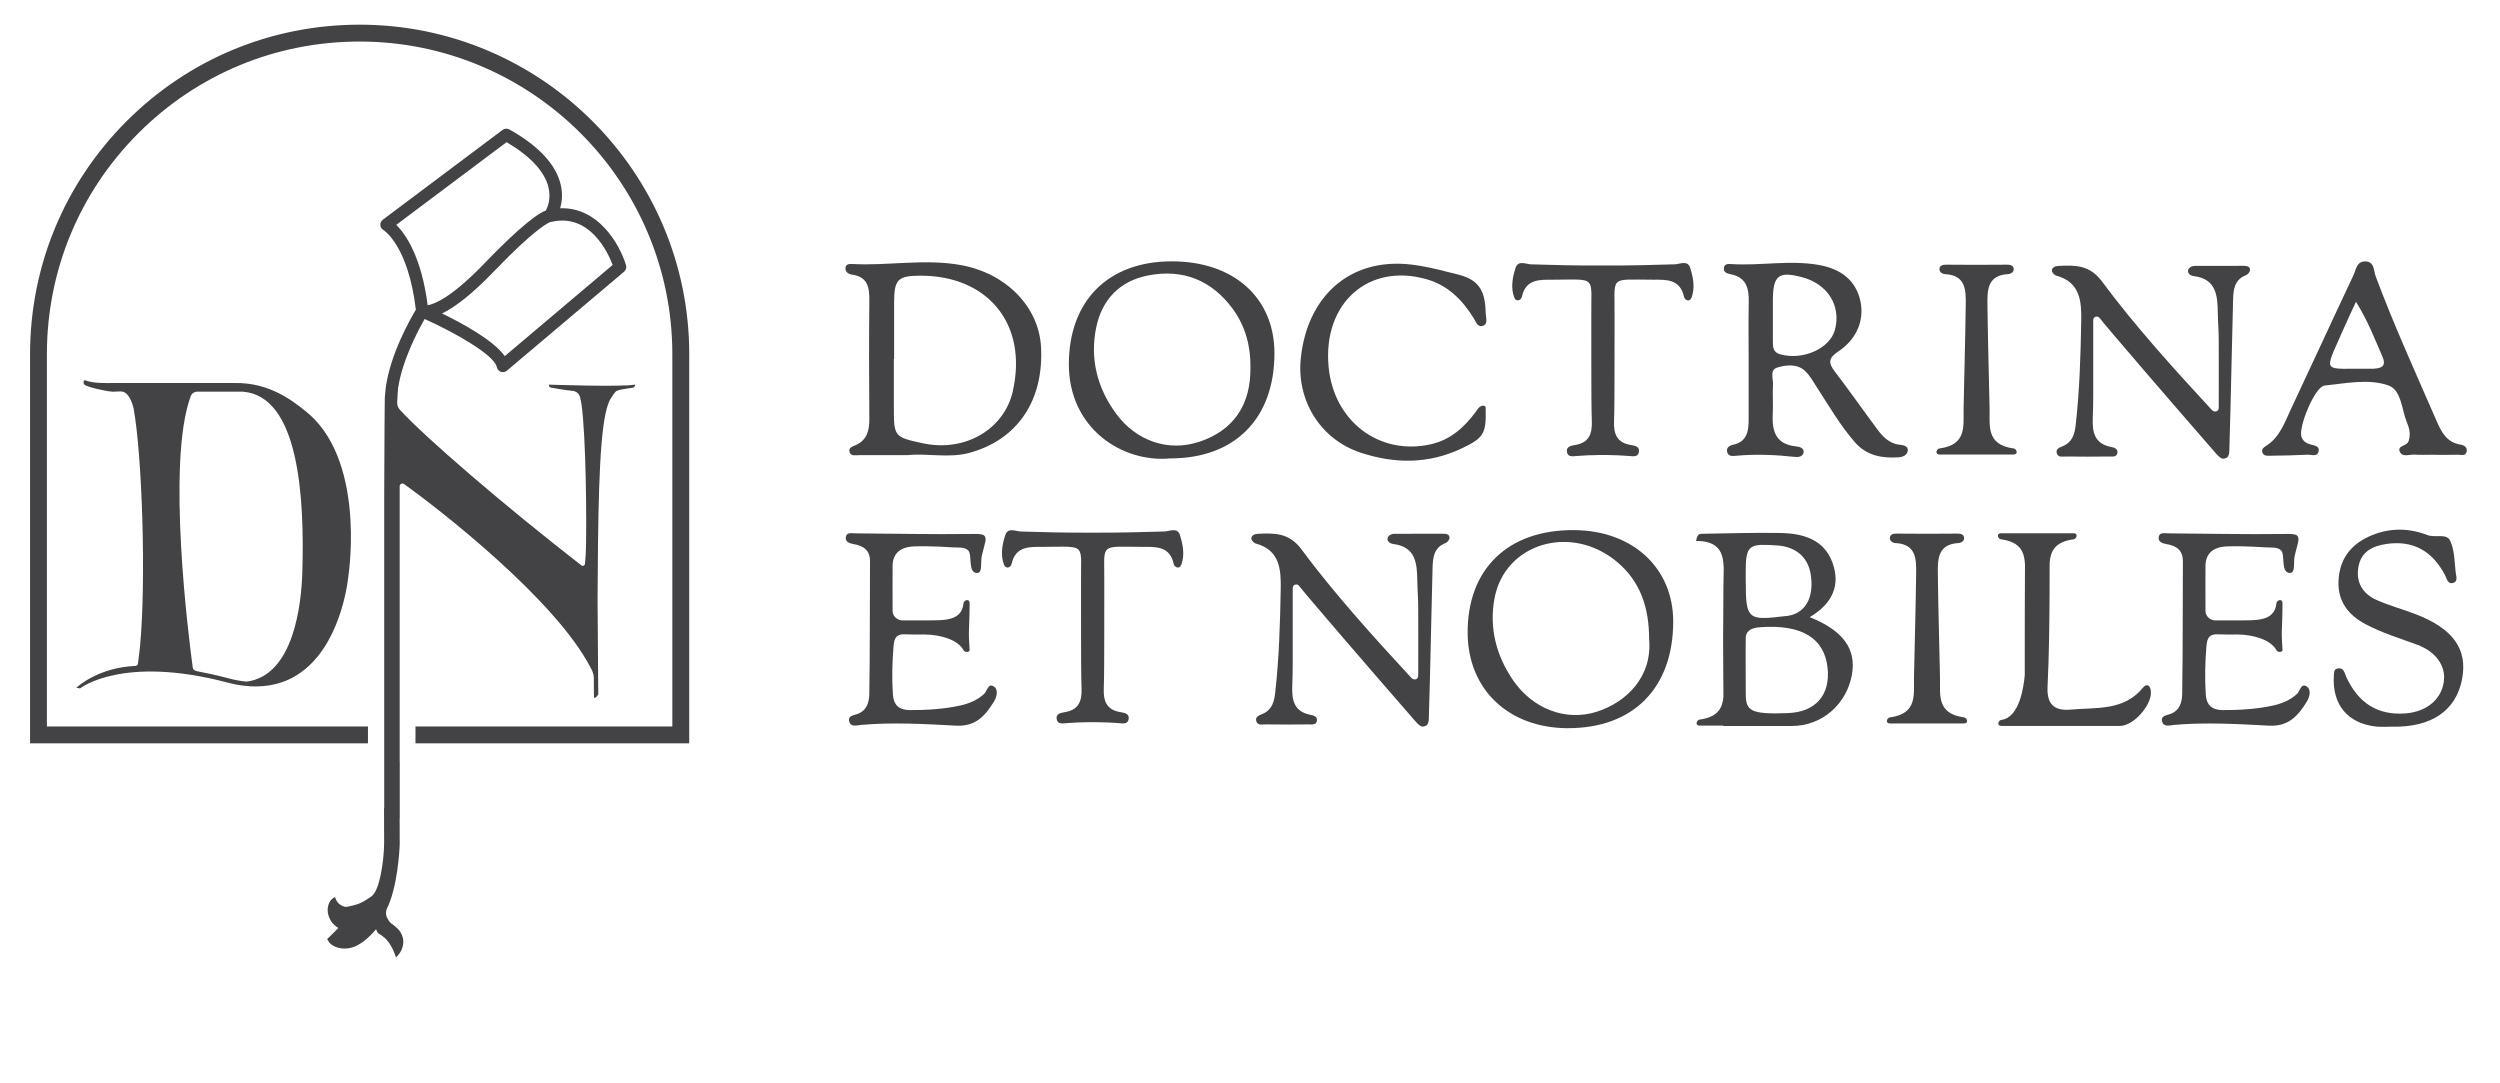
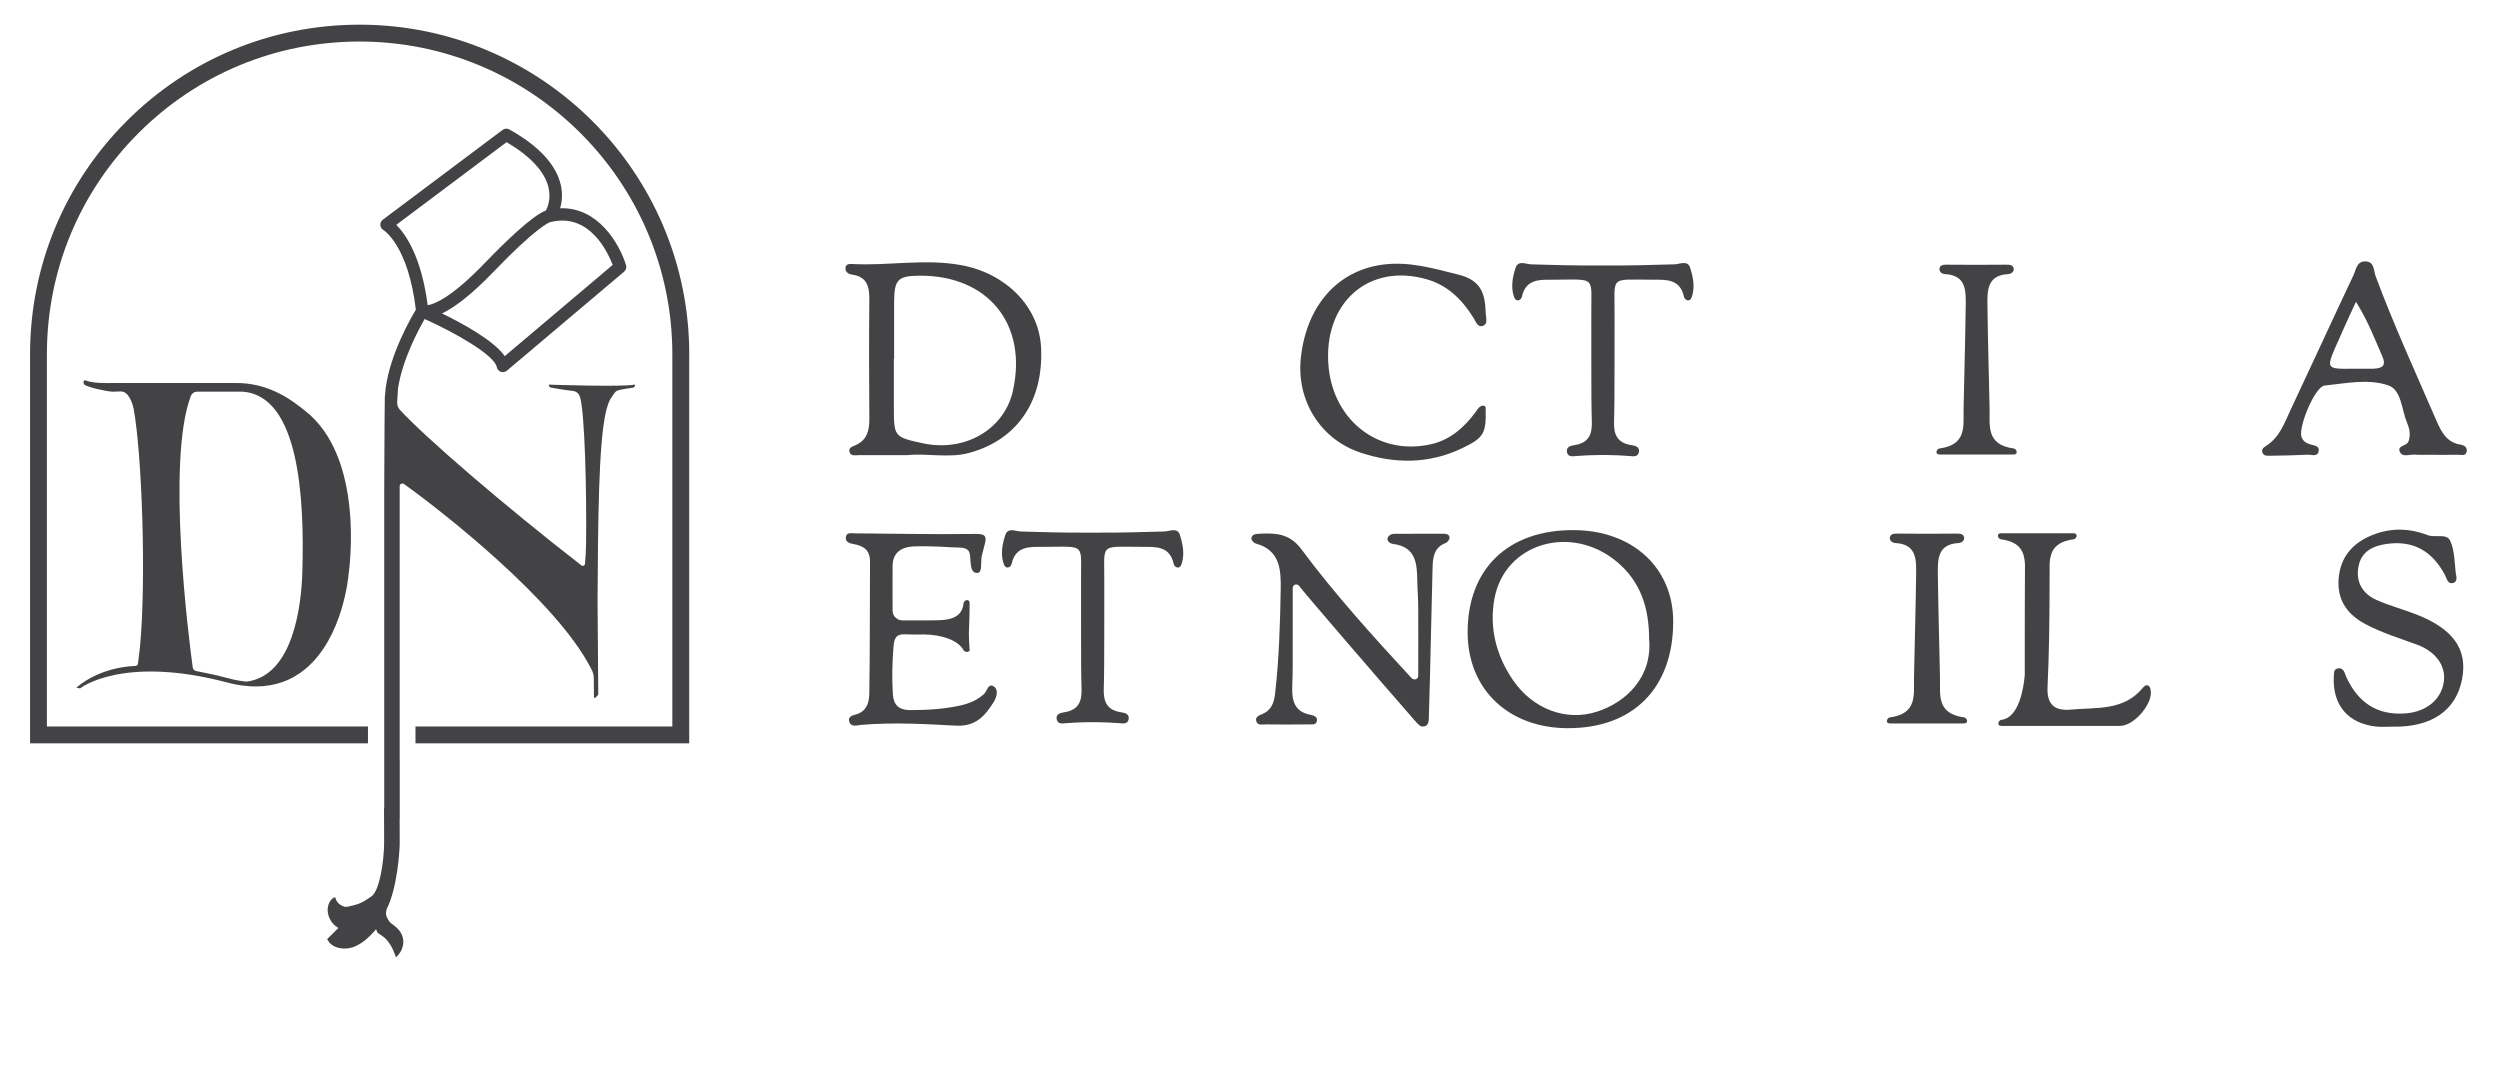
<svg xmlns="http://www.w3.org/2000/svg" id="Layer_1" viewBox="0 0 677.04 293.32">
  <defs>
    <style> .cls-1 { fill: #434345; } </style>
  </defs>
  <path class="cls-1" d="M30.52,103.73c-2.01,0-5.16.12-7.27-.68-.77-.33-.74.76-.41,1.1.6.62,5.71,1.83,7.68,1.93.69.03,2.09-.19,2.76,0,2.05.56,2.85,4.31,2.9,4.55,2.28,12.32,3.45,46.3,1.74,64.45-.13,1.39-.43,3.63-.57,4.68-.05.33-.33.57-.66.58-10,.43-15.56,5.53-15.81,5.74-.52.31-.19.06.8.36.09-.08,11.43-9.09,39.82-1.62,1.72.47,3.47.78,5.17.95l.08-.84v.1s-.07.74-.07.74c.88.09,1.73.13,2.58.13,5.15,0,9.68-1.6,13.47-4.76,10.13-8.44,11.62-24.94,11.67-25.6.19-1.29,4.46-31.73-11.87-44.37-2.94-2.28-9.36-7.7-19.17-7.44H30.52ZM51.66,107.29c.27-.73.97-1.22,1.75-1.22h12.34c15.16,1.16,16.76,28.34,16.12,49.05-.26,8.33-2.26,27.87-15.12,29.48-1.63-.17-3.29-.47-4.94-.92-3.11-.82-5.98-1.45-8.66-1.95-.51-.1-.9-.5-.96-1-.95-7.03-7.24-55.51-.53-73.45Z" />
  <path class="cls-1" d="M171.87,104.16c-3.28.69-23.27,0-23.27,0,.03.23.19.68.37.76.16.07,4.56.82,6.09.93.29.02,1.58.22,2.01,1.64,1.29,4.13,1.83,25.35,1.65,39.58-.02,2.09-.13,3.98-.3,5.64-.05.47-.58.7-.95.42-20.87-16.19-42.6-34.91-49.17-42.15-.51-.56-.77-1.3-.74-2.06.07-1.55.25-3.85.25-3.85,1.18-7.63,5.45-15.66,7.2-18.68,8.15,3.67,18.89,9.75,19.53,13.03.12.58.53,1.06,1.09,1.27.56.19,1.19.09,1.64-.3l31.74-26.81c.52-.43.72-1.13.53-1.77-1.78-5.84-7.64-15.81-17.84-15.4.46-1.6.74-3.74.19-6.24-1.23-5.53-5.92-10.62-13.96-15.12-.57-.32-1.3-.27-1.82.13l-32.45,24.33c-.45.34-.69.88-.66,1.44.03.56.35,1.07.84,1.35.07.04,6.73,4.16,8.78,21.58-1.4,2.32-6.89,11.84-8.17,21.19l-.24,2.57c-.05,1.12-.09,11.38-.14,20.89,0,1.82-.02,5.7-.02,5.7v53.04h0v22.65s0,0,0,.02v8.86h-.05l.03,9.54c-.06,4.96-1.22,12.98-3.49,14.45,0,0-1.58,1.08-2.26,1.43-1.19.63-2,.83-2.78,1.02-.79.13-1.13.35-1.88.36-.42-.05-.94-.22-1.48-.59-.56-.38-1.08-.93-1.39-2.05-1.11.37-1.79,1.58-1.97,2.83-.17,1.27.18,2.59.93,3.73.44.7,1.14,1.33,1.91,1.8-.6.59-2.05,2.1-3.03,3.01l.55.87c.94,1.12,2.32,1.53,3.57,1.67,1.28.1,2.5-.15,3.59-.62,2.24-1.09,3.72-2.52,5.19-4.18.12-.15.22-.29.34-.44.09.26.19.52.32.77.53.96,3.13.96,5.08,6.86,1.16-1.06,1.9-2.33,1.99-4.07.04-.86-.21-1.85-.75-2.72-.56-.88-1.23-1.4-1.68-1.78l-.92-.69c-.19-.15-.41-.37-.61-.71-.38-.68-1.06-1.53-.52-3.13,2.89-5.78,3.49-15.79,3.51-17.78l-.02-6.73s.02,0,.03,0c0-3.04,0-8.45,0-15.44,0-.02,0-.03-.02-.05v-17.88c0-33.06,0-49.1,0-51.97v-1.42c0-1.09,0-2.17,0-3.22,0-.6.67-.94,1.17-.59,9.45,6.74,41.21,31.42,50.63,49.93,0,0,.76,1.2.77,2.52,0,1.54.04,5.29.04,5.29.18.51.73-.14,1.17-.72l-.19-25.55c.02-5.89.06-10.93.12-15.43.28-21.87.99-36.12,3.7-39.56,0,0,.85-1.42,1.32-1.67.96-.5,3.31-.67,4.6-.94.24-.02.61-.75.31-.75ZM149.25,60.09h.05c10.37-2.42,15.32,8.21,16.62,11.66l-29.22,24.69c-3.05-4.28-11.41-8.84-17-11.55,3.16-1.52,7.68-4.75,13.98-11.31,11.48-11.94,14.94-13.31,15.37-13.45.08,0,.14-.03.2-.04ZM107.32,60.89l29.87-22.39c6.46,3.8,10.38,8.03,11.36,12.3.69,3.01-.22,5.29-.71,6.21-3.63,1.35-10.82,8.27-16.56,14.23-9.06,9.42-13.71,11.15-15.46,11.42-1.7-13.18-5.99-19.26-8.5-21.77Z" />
  <path class="cls-1" d="M186.66,95.95c0-49.23-40.04-89.27-89.27-89.27-23.84,0-46.26,9.29-63.12,26.15-16.85,16.87-26.13,39.28-26.13,63.12v105.36h91.51v-4.58H12.7v-100.79c0-22.62,8.8-43.89,24.8-59.89,16-16,37.27-24.8,59.89-24.8,46.7,0,84.69,38,84.69,84.69v100.79h-69.56v4.58h74.13v-105.36h0Z" />
  <path class="cls-1" d="M384.08,183.02c0-6.58.03-11.86,0-18.38,0-2.42-.21-4.84-.25-7.26-.08-4.71-.33-9.27-6.51-10.06-.86-.11-1.7-.69-1.55-1.54.13-.67.92-1.22,1.85-1.22,4.37,0,8.75-.04,13.12-.02.79,0,1.79.07,1.82,1.09,0,.49-.57,1.26-1.06,1.43-3.22,1.22-3.46,3.98-3.54,6.75-.35,12.75-.58,26.83-.98,39.57-.05,1.62.18,3.4-1.81,3.38-.77,0-1.96-1.56-3.06-2.81-9.36-10.7-29.57-34.17-30.26-35.25-.51-.72-1.77-.49-1.76.58,0,4.92,0,9.84,0,14.75,0,3.88.04,7.76-.12,11.64s.43,7.1,5.04,7.94c.72.13,1.73.46,1.65,1.45-.12,1.38-1.36,1.11-2.24,1.12-3.89.05-7.77.05-11.66,0-.91,0-2.12.35-2.52-.81-.44-1.26.83-1.67,1.62-2,2.63-1.12,3.2-3.26,3.49-5.82,1.05-9.31,1.32-18.67,1.49-28.02.09-5.23-.19-10.58-6.79-12.34-.5-.14-1.18-.91-1.16-1.36.03-.87.86-1.21,1.72-1.26,4.54-.24,8.52-.31,11.88,4.24,8.63,11.7,19.81,24.05,29.69,34.73.7.8,1.9.52,1.9-.54Z" />
  <path class="cls-1" d="M402.34,110.48c.17,6.9-.39,8.07-6.54,10.98-8.97,4.25-18.15,4.15-27.29,1.14-10.98-3.62-17.46-14.21-16.22-25.68,1.51-14.09,9.85-23.51,21.93-25.22,7.26-1.03,13.86.96,20.78,2.68,6.4,1.6,7.2,5.48,7.37,10.58.04,1.24.71,2.87-.93,3.33-1.28.35-1.76-1.19-2.33-2.1-3.06-4.95-6.94-8.89-12.7-10.55-15.82-4.55-28.19,6.47-26.61,23.64,1.35,14.75,13.68,24.16,27.64,21.05,5.35-1.19,9.12-4.6,12.27-8.86.44-.59.77-1.38,1.77-1.6.22-.05.85,0,.87.6Z" />
  <path class="cls-1" d="M647.92,196.79c-1.45,0-2.92.13-4.36-.02-7.73-.81-11.99-5.92-11.52-13.7.05-.82-.04-1.78.91-2.01,1.85-.44,2.01,1.31,2.48,2.33,3.2,6.87,8.34,10.43,16.12,9.8,5.55-.45,9.56-3.71,10.27-8.52.63-4.29-2.1-8.19-7.26-10.09-4.67-1.72-9.46-3.18-13.89-5.52-4.66-2.45-7.53-6.12-7.37-11.53.18-5.64,2.9-9.73,8.09-12.16,5.29-2.48,10.73-2.5,16-.47,2.12.83,5.21-.59,6.18,1.58,1.15,2.54,1.16,5.63,1.46,8.5.1.96.74,2.5-.72,2.9-1.43.39-1.64-1.14-2.14-2.09-3.35-6.39-8.45-9.54-15.82-8.49-3.78.55-6.89,2.05-7.64,6.15-.77,4.19,1.11,7.33,4.89,9.03,3.37,1.5,6.97,2.46,10.42,3.78,10.35,3.95,14.33,9.54,12.74,17.72-1.65,8.47-8.25,13-18.82,12.82Z" />
  <path class="cls-1" d="M281.93,93.98c-.58-10.88-9.41-19.91-21.55-22.16-9.82-1.83-19.66.2-29.49-.32-.75-.04-1.78-.07-1.92.98-.15,1.18.83,1.76,1.77,1.89,4.3.6,4.73,3.53,4.69,7.08-.11,10.65-.08,21.31,0,31.95.02,3.12-.55,5.74-3.72,7.16-.79.35-2.08.69-1.61,1.95.42,1.09,1.59.76,2.53.75,4.36-.02,8.73,0,13.1,0,5.62-.56,11.32.9,16.87-.64,12.99-3.58,20.11-14.19,19.33-28.63ZM274.32,105.85c-2.36,10.46-13,16.65-24.38,14.2-7.79-1.68-7.87-1.78-7.87-9.79v-13.05h.07c0-5.15-.02-10.31,0-15.46.04-6.07,1.02-7.05,6.94-7.09,18.53-.11,29.28,13.19,25.22,31.19Z" />
-   <path class="cls-1" d="M514.57,120.46c-2.85-.28-4.64-2.13-6.19-4.23-3.85-5.17-7.55-10.46-11.46-15.58-1.78-2.34-1.84-3.65.92-5.47,5.29-3.5,7.39-9.12,5.71-14.7-1.62-5.35-5.86-7.84-11.12-8.75-7.87-1.36-15.78.3-23.66-.22-.72-.05-1.76-.07-1.91.99-.19,1.31.98,1.6,1.84,1.77,4.34.86,4.96,3.91,4.89,7.62-.11,5.33-.03,10.65-.03,15.98s0,10.33,0,15.5c0,3.21-.25,6.21-4.23,7.08-.93.2-1.91.77-1.58,2,.33,1.24,1.53,1.06,2.42.98,5.34-.49,10.65-.27,15.96.31,1.1.13,2.15-.19,2.31-1.21.18-1.21-1.12-1.55-2.03-1.64-5.6-.56-6.57-4.25-6.32-8.93.14-2.58-.09-5.17.07-7.74.1-1.64-1.01-4.05,1.2-4.7,2.41-.71,5.28-1.04,7.4.87,1.4,1.26,2.34,3.06,3.39,4.67,3.24,5,6.23,10.17,10.18,14.7,3.19,3.66,7.33,4.38,11.84,4.09,1.21-.08,2.4-.63,2.49-1.88.09-1.14-1.12-1.42-2.07-1.51ZM482.18,95.98c-1.89-.51-2.05-1.79-2.06-3.3-.02-2.42,0-4.84,0-7.26,0-1.45-.02-2.9,0-4.35.08-6.51,1.59-7.66,7.88-6.01,6.92,1.82,10.62,7.66,8.96,14.15-1.31,5.14-8.62,8.43-14.76,6.77Z" />
-   <path class="cls-1" d="M317.34,70.77c-17.23.02-27.77,10.64-27.88,27.67-.11,17.56,14.47,26.95,27.5,25.7,17.49,0,28.17-10.8,28.18-28.47,0-15.03-11.02-24.91-27.8-24.89ZM324.77,119.64c-8.37,2.8-17.11-.2-22.57-7.69-5.11-7.01-7.06-14.87-5.33-23.27,1.56-7.54,6.35-12.61,14.13-14.1,9.45-1.81,17.15,1.35,22.84,9.05,3.56,4.82,4.86,10.42,4.8,15.72.16,10.41-4.65,17.22-13.87,20.3Z" />
  <path class="cls-1" d="M666.29,120.4c-3.76-.61-5.18-3.54-6.48-6.52-5.62-12.98-11.53-25.84-16.46-39.11-.54-1.45-.26-3.94-2.79-3.98-2.37-.04-2.52,2.29-3.2,3.74-5.71,12.06-11.25,24.2-16.94,36.27-1.7,3.6-2.99,7.54-6.63,9.89-.59.39-1.47.87-1.08,1.89.37.97,1.32.85,2.05.84,3.4-.04,6.8-.11,10.19-.28,1.01-.05,2.53.66,2.94-.8.43-1.54-1.09-1.69-2.13-1.97-1.17-.31-2.05-.85-2.48-2.04-.93-2.53,3.6-13.63,6.23-13.91,5.75-.59,11.85-1.93,17.28-.05,3.57,1.24,3.58,6.47,5.02,9.99.36.89.7,1.83.76,2.77.05.93-.03,2.04-.52,2.75-.62.92-2.95.86-2.1,2.55.73,1.48,2.62.59,3.99.69,1.61.11,3.23.03,4.86.03v.02c2.27,0,4.54.05,6.8-.02.86-.03,2.11.49,2.41-.84.24-1.2-.67-1.73-1.69-1.91ZM642.91,99.86c-.17,0-.32.02-.49,0-13.94-.21-13.25,1.93-7.71-10.88.94-2.18,1.99-4.32,3.33-7.25,3.29,5.27,5.07,10.1,7.14,14.79,1.11,2.53-.06,3.21-2.27,3.32Z" />
  <path class="cls-1" d="M424.67,197.2c17.67.02,28.44-10.91,28.46-28.84.02-14.59-11-24.73-26.96-24.8-17.83-.09-28.81,10.57-28.71,27.89.09,15.3,11.11,25.74,27.21,25.76ZM404.72,162.13c2.74-15.01,20.71-20.35,33.14-10.01,6.42,5.35,8.74,12.48,8.75,20.96.89,10.17-6.05,17.04-14.12,19.65-8.43,2.73-17.46-.78-22.76-8.56-4.55-6.68-6.45-14.13-5.01-22.04Z" />
  <path class="cls-1" d="M319.57,144.94c-.71-2.23-2.77-1.06-4.2-1.01-6.06.19-12.11.34-18.17.32h0c-.43,0-.86,0-1.3,0h-1.3c-6.06.03-12.11-.12-18.17-.31-1.43-.05-3.49-1.22-4.2,1.01-.83,2.59-1.34,5.38-.32,8,.48,1.24,1.83.81,2.07-.3,1.07-4.83,4.95-4.54,8.41-4.55,12.18-.03,10.23-1.23,10.37,10.18.05,3.88-.08,22.6.14,28.09.14,3.58-.83,5.95-4.69,6.52-1.09.17-2.42.52-2,2.07.33,1.21,1.59.95,2.46.89,2.04-.17,4.07-.25,6.11-.27h2.26c2.04.02,4.07.11,6.11.27.87.07,2.13.32,2.46-.89.42-1.56-.91-1.91-2-2.07-3.87-.57-4.84-2.94-4.69-6.52.21-5.48.09-24.21.14-28.09.14-11.4-1.81-10.21,10.37-10.18,3.47,0,7.34-.28,8.41,4.55.24,1.11,1.59,1.54,2.07.3.98-2.63.47-5.41-.36-8Z" />
  <path class="cls-1" d="M457.76,72.59c-.71-2.23-2.77-1.06-4.2-1.01-6.06.19-12.11.34-18.17.32h0c-.43,0-.86,0-1.3,0h-1.3c-6.06.03-12.11-.12-18.17-.31-1.43-.05-3.49-1.22-4.2,1.01-.83,2.59-1.34,5.38-.32,8,.48,1.24,1.83.81,2.07-.3,1.07-4.83,4.95-4.54,8.41-4.55,12.18-.03,10.23-1.23,10.37,10.18.05,3.88-.08,22.6.14,28.09.14,3.58-.83,5.95-4.69,6.52-1.09.17-2.42.52-2,2.07.33,1.21,1.59.95,2.46.89,2.04-.17,4.07-.25,6.11-.27h2.26c2.04.02,4.07.11,6.11.27.87.07,2.13.32,2.46-.89.42-1.56-.91-1.91-2-2.07-3.87-.57-4.84-2.94-4.69-6.52.21-5.48.09-24.21.14-28.09.14-11.4-1.81-10.21,10.37-10.18,3.47,0,7.34-.28,8.41,4.55.24,1.11,1.59,1.54,2.07.3.98-2.63.47-5.42-.36-8Z" />
  <path class="cls-1" d="M531.83,194.27c-7.46-1.03-6.35-6.22-6.45-10.83-.19-9.34-.47-18.68-.58-28.02-.05-3.94-.06-8.04,5.57-8.35.76-.04,1.67-.56,1.54-1.51-.14-.96-1.07-1.05-1.9-1.05-2.72,0-5.43.03-8.15.04-2.72,0-5.43-.03-8.15-.04-.83,0-1.77.09-1.9,1.05-.13.95.78,1.47,1.54,1.51,5.63.3,5.62,4.4,5.57,8.35-.12,9.34-.39,18.68-.58,28.02-.1,4.62,1,9.8-6.45,10.83-.83,0-1.52,1.65,0,1.65h19.91c1.55,0,.86-1.65.03-1.65Z" />
  <path class="cls-1" d="M545.26,121.44c-7.46-1.03-6.35-6.22-6.45-10.83-.19-9.34-.47-18.68-.58-28.02-.05-3.94-.06-8.04,5.57-8.35.76-.04,1.67-.56,1.54-1.51-.14-.96-1.07-1.05-1.9-1.05-2.72,0-5.43.03-8.15.04-2.72,0-5.43-.03-8.15-.04-.83,0-1.77.09-1.9,1.05-.13.95.78,1.47,1.54,1.51,5.63.3,5.62,4.4,5.57,8.35-.12,9.34-.39,18.68-.58,28.02-.1,4.62,1,9.8-6.45,10.83-.83,0-1.52,1.65,0,1.65h19.91c1.55,0,.86-1.65.03-1.65Z" />
  <path class="cls-1" d="M582.03,185.87c-.47-.53-1.16-.28-1.63.3-5.18,6.41-12.61,5.36-19.58,6-4.73.44-6.52-1.69-6.31-6.14.43-8.98.5-18.02.54-24.69.02-2.85.03-5.94.03-8.86.21-3.08,1.31-5.72,6.41-6.42.83,0,1.52-1.65,0-1.65h-19.52c-1.53,0-.85,1.65,0,1.65,5.29.73,6.26,3.55,6.43,6.78-.07,7.93-.04,15.86-.06,23.79v6.22c-.27,2.93-1.36,11.41-6.26,12.09-.83,0-1.52,1.65,0,1.65h31.88c3.77.12,8.56-5.45,8.54-8.95,0-.6-.09-1.37-.46-1.77Z" />
-   <path class="cls-1" d="M624.69,185.9c-1.57-.99-1.8,1.27-2.65,2.05-1.85,1.69-4.12,2.6-6.46,3.12-4.43.97-8.94,1.23-13.5,1.24-3.08,0-4.53-1.38-4.72-4.21-.29-4.34-.18-8.68.17-13.03.19-2.5.89-3.45,3.41-3.28,1.08.07,3.31.06,4.99.04,4.55.05,9.05,1.49,10.56,4.24.4.73,1.67.55,1.65,0-.1-2.76-.2-2.23-.2-4.78,0-.36.2-4.74.2-7.87,0-1.53-1.65-.85-1.65,0-.52,5.02-5.79,4.54-10.3,4.59-2.11,0-4.97,0-6.25,0-1.35.02-2.65-1.13-2.66-2.54-.03-5.61,0-8.44,0-12.62.22-2.79,1.81-4.73,5.9-4.88,4.41-.16,10.06.25,10.48.27,1.75.07,3.23-.11,4.13.87,1.12,1.24-.21,6.06,2.38,6.06,1.66,0,.76-3.28,1.38-5.1.1-.3.52-2.04.6-2.35.95-3.27-.27-3.16-3.98-3.11-10.34.14-20.69-.11-31.05-.17-.89,0-2.19-.35-2.47.83-.34,1.44.91,1.89,2.05,2.08,2.7.45,4.47,1.64,4.46,4.68-.07,11.94,0,23.89-.19,35.83-.03,2.18-.57,4.51-3.19,5.49-.94.35-2.62.45-2.27,1.96.41,1.74,2.14,1.1,3.28,1,8.57-.74,17.15-.24,25.69.21,5.37.28,7.94-2.77,10.26-6.54.75-1.25,1.26-3.24-.04-4.06Z" />
-   <path class="cls-1" d="M490.12,167.12c6.25-3.69,8.34-8.77,6.14-14.76-2.32-6.35-8.09-7.92-14.18-8.02-7.12-.13-14.24.12-21.36.22-.71,0-1.13.48-1.41,1.93,8.84,0,7.4,6.47,7.42,12.09.02,6.14-.13,12.29-.07,18.42.04,4.07.06,7.76.07,11.76-.27,2.93-1.46,5.42-6.37,6.1-.83,0-1.52,1.65,0,1.65h6.36v.1h18.5c8.45,0,14.97-6.15,16.32-13.96,1.19-6.85-2.3-11.86-11.44-15.52ZM472.78,153.75c.09-6.39,1.44-6.49,8.45-6.04,4.42.28,8.31,2.58,9.14,7.84.88,5.47-.82,10.35-6.23,11.25-.16.03-.32,0-.48.03-10.19,1.24-10.88,1.08-10.88-9.26,0-1.29-.03-2.53,0-3.82ZM484.23,193.12c-10.52.4-11.46-.69-11.45-5.52,0-1.68-.07-12.51,0-14.96.04-1.4,1.02-2.56,3.74-2.77,11.6-.88,17.57,3.06,18.42,10.99.79,7.4-3.28,11.97-10.7,12.25Z" />
-   <path class="cls-1" d="M600.87,110.47c0-6.58.03-11.86,0-18.38,0-2.42-.21-4.84-.25-7.26-.08-4.71-.33-9.27-6.51-10.06-.86-.11-1.7-.69-1.55-1.54.13-.67.92-1.22,1.85-1.22,4.37,0,8.74-.04,13.12-.02.79,0,1.79.07,1.82,1.09,0,.49-.57,1.26-1.06,1.43-3.22,1.22-3.46,3.98-3.54,6.75-.35,12.75-.58,26.83-.98,39.57-.05,1.62.18,3.4-1.81,3.38-.77,0-1.96-1.56-3.06-2.81-9.36-10.7-29.57-34.17-30.26-35.25-.51-.72-1.77-.49-1.76.58,0,4.92,0,9.84,0,14.75,0,3.88.04,7.76-.12,11.64s.43,7.1,5.04,7.94c.72.13,1.73.46,1.65,1.45-.12,1.38-1.36,1.11-2.24,1.12-3.89.05-7.77.05-11.66,0-.91,0-2.12.35-2.52-.81-.44-1.26.83-1.67,1.62-2,2.63-1.12,3.2-3.26,3.49-5.82,1.05-9.31,1.32-18.67,1.49-28.02.09-5.23-.19-10.58-6.79-12.34-.5-.14-1.18-.91-1.16-1.36.03-.87.86-1.21,1.72-1.26,4.54-.24,8.52-.31,11.88,4.24,8.63,11.7,19.81,24.05,29.69,34.73.7.8,1.9.51,1.9-.54Z" />
  <path class="cls-1" d="M269.14,185.9c-1.57-.99-1.8,1.27-2.65,2.05-1.85,1.69-4.12,2.6-6.46,3.12-4.43.97-8.94,1.23-13.5,1.24-3.08,0-4.53-1.38-4.72-4.21-.29-4.34-.18-8.68.17-13.03.19-2.5.89-3.45,3.41-3.28,1.08.07,3.31.06,4.99.04,4.55.05,9.05,1.49,10.56,4.24.4.73,1.67.55,1.65,0-.1-2.76-.2-2.23-.2-4.78,0-.36.2-4.74.2-7.87,0-1.53-1.65-.85-1.65,0-.52,5.02-5.79,4.54-10.3,4.59-2.11,0-4.97,0-6.25,0-1.35.02-2.65-1.13-2.66-2.54-.03-5.61,0-8.44,0-12.62.22-2.79,1.81-4.73,5.9-4.88,4.41-.16,10.06.25,10.48.27,1.75.07,3.23-.11,4.13.87,1.12,1.24-.21,6.06,2.38,6.06,1.66,0,.76-3.28,1.38-5.1.1-.3.52-2.04.6-2.35.95-3.27-.27-3.16-3.98-3.11-10.34.14-20.69-.11-31.05-.17-.89,0-2.19-.35-2.47.83-.34,1.44.91,1.89,2.05,2.08,2.7.45,4.47,1.64,4.46,4.68-.07,11.94,0,23.89-.19,35.83-.03,2.18-.57,4.51-3.19,5.49-.94.35-2.62.45-2.27,1.96.41,1.74,2.14,1.1,3.28,1,8.57-.74,17.15-.24,25.69.21,5.37.28,7.94-2.77,10.26-6.54.75-1.25,1.26-3.24-.04-4.06Z" />
</svg>